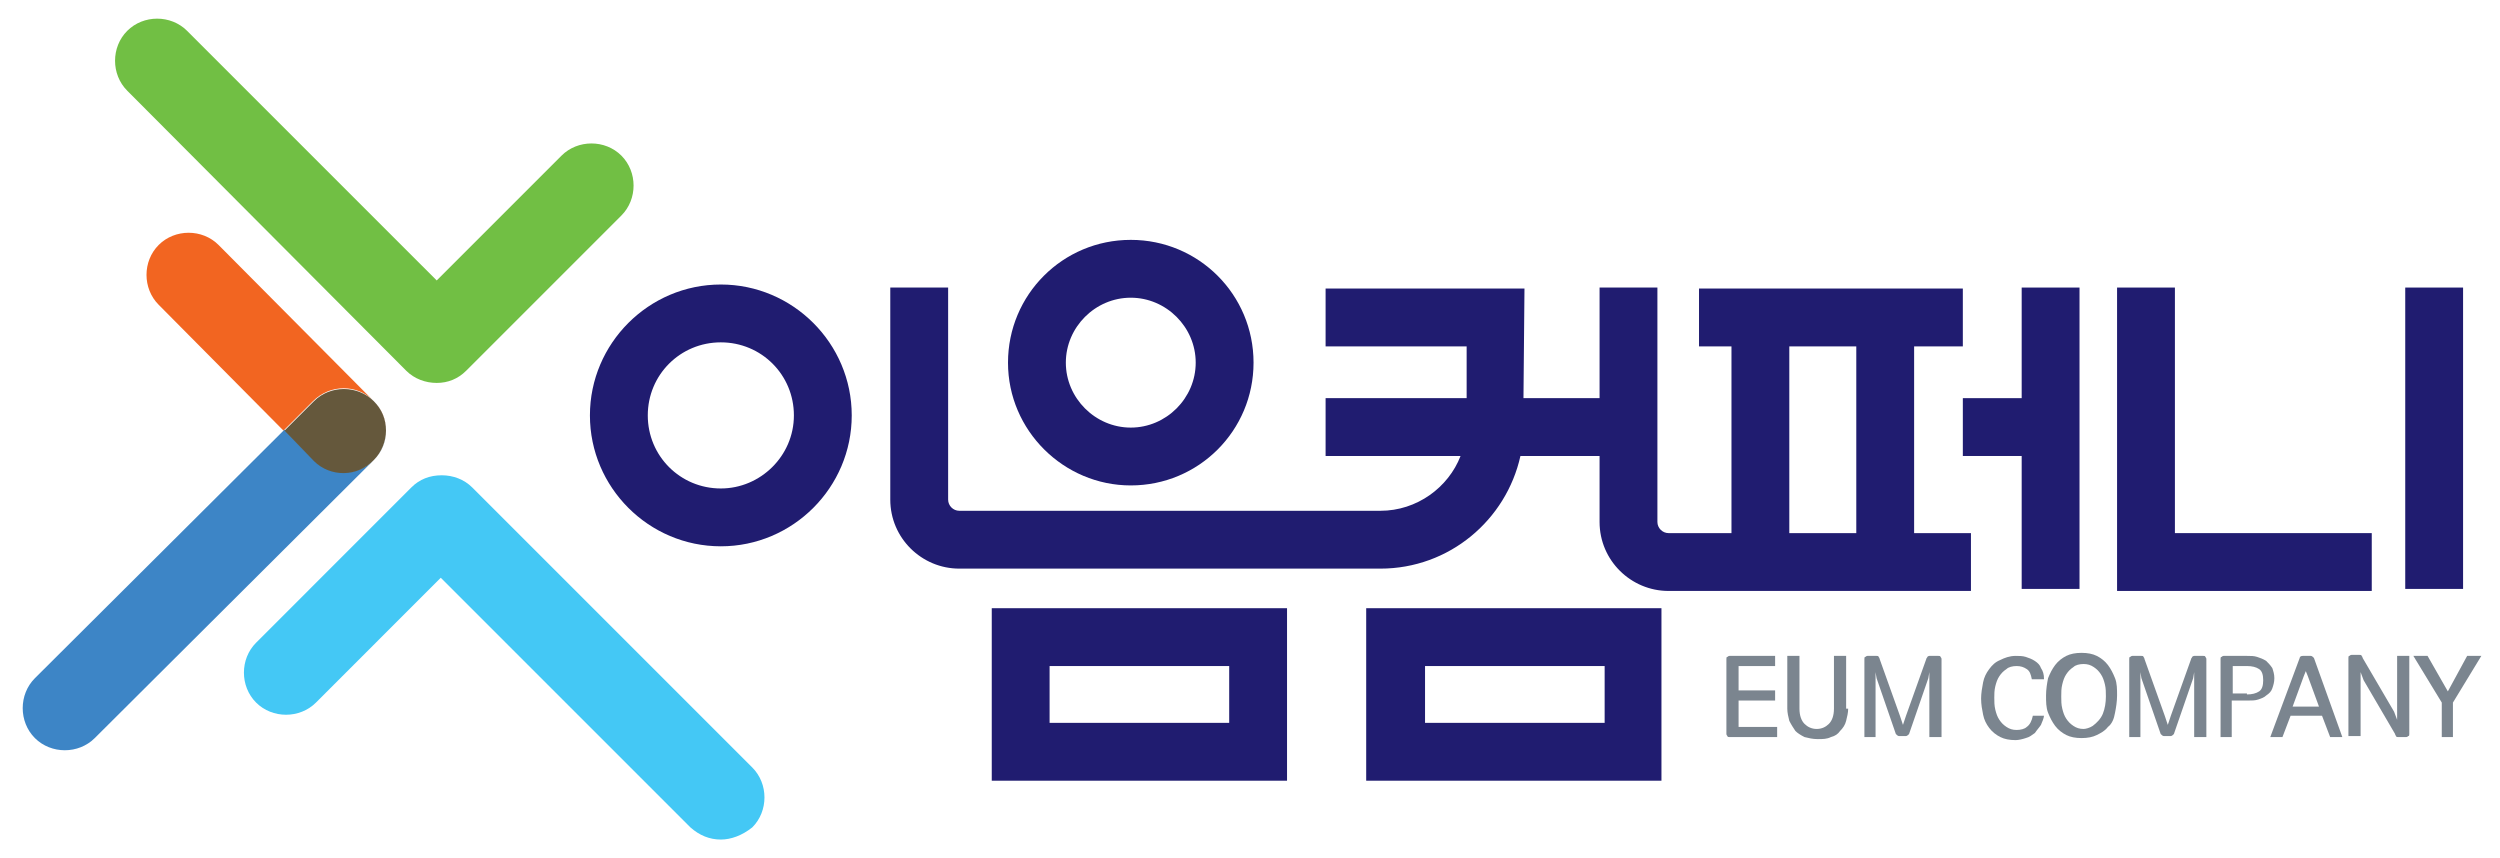
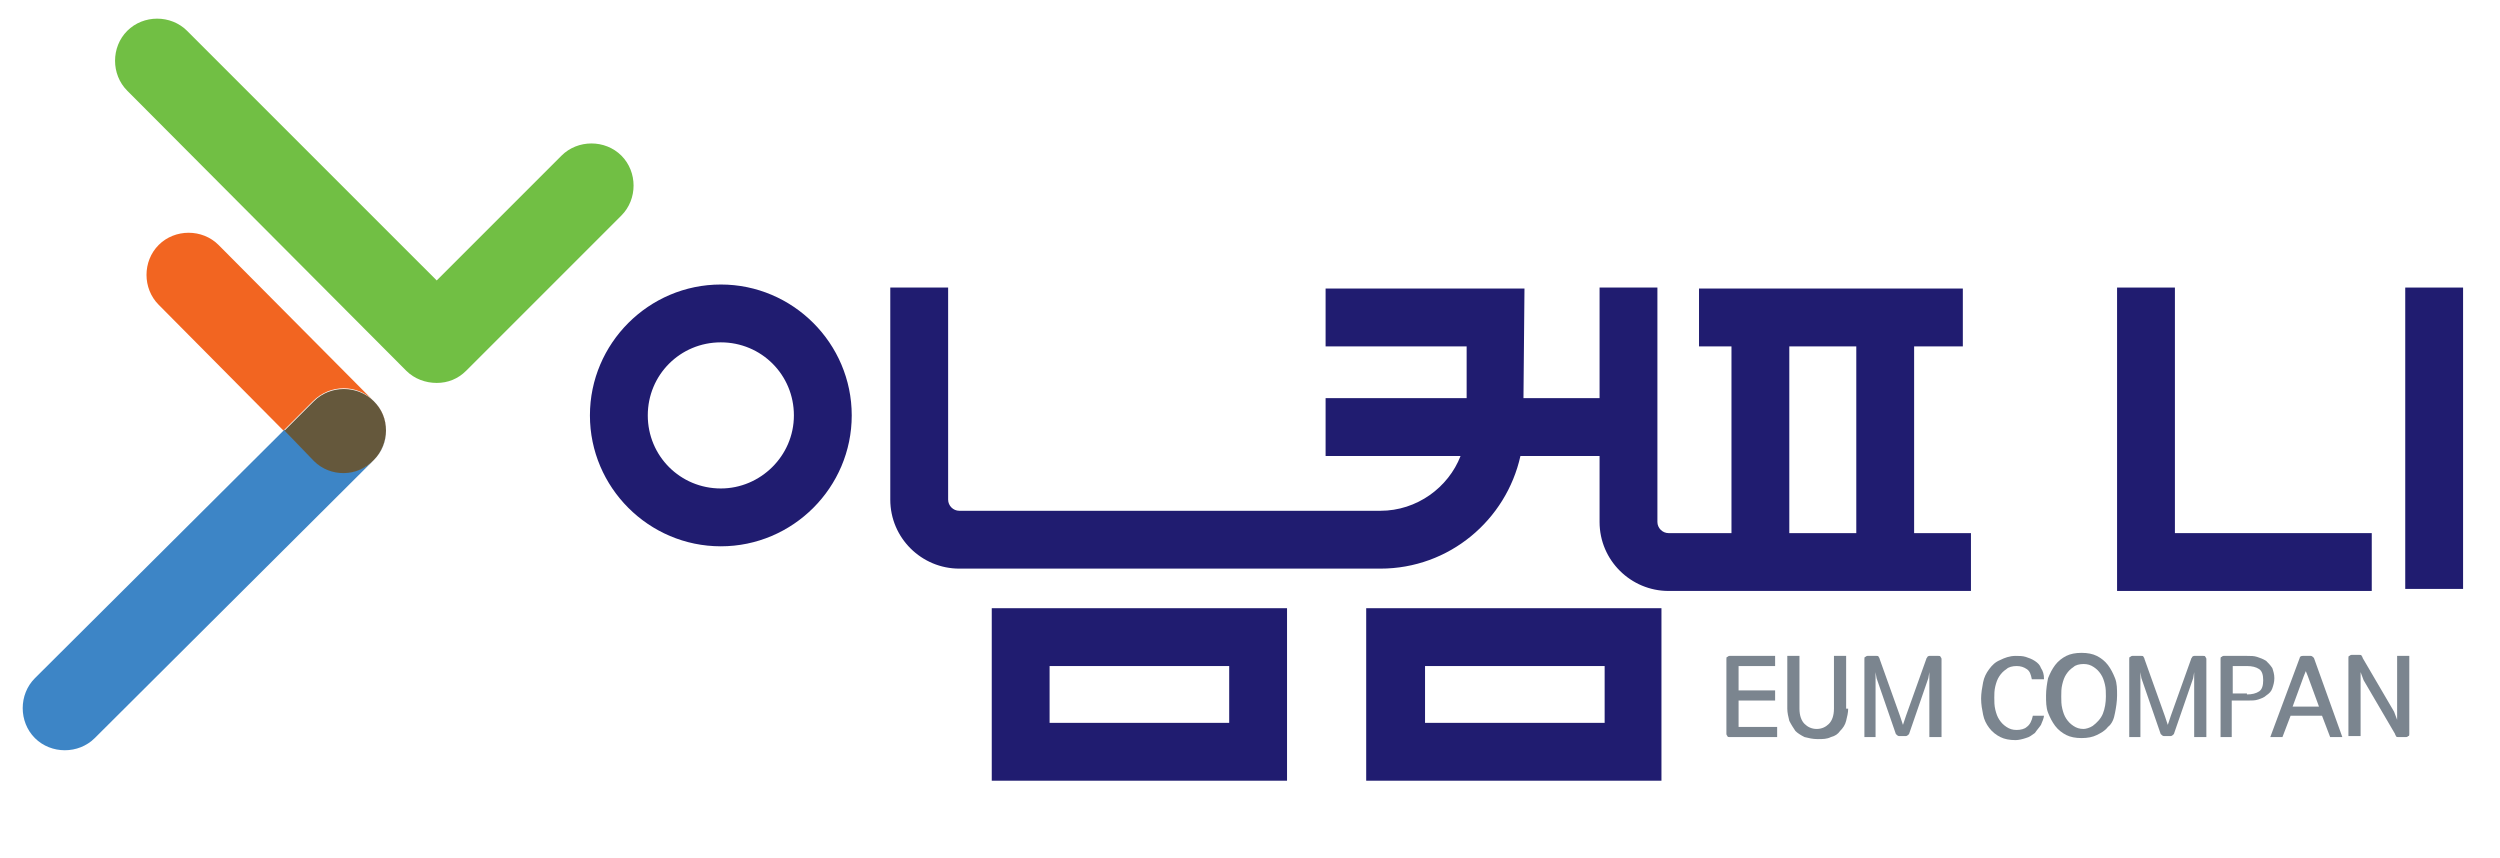
<svg xmlns="http://www.w3.org/2000/svg" width="134" height="46" viewBox="0 0 134 46" fill="none">
  <path d="M23.408 20.525C22.81 20.525 22.211 20.308 21.776 19.873L6.82 4.862C5.949 3.991 5.949 2.523 6.82 1.653C7.69 0.782 9.158 0.782 10.028 1.653L23.408 15.032L30.098 8.342C30.968 7.472 32.436 7.472 33.307 8.342C34.177 9.213 34.177 10.681 33.307 11.551L24.985 19.873C24.55 20.308 24.006 20.525 23.408 20.525Z" fill="#71BF44" />
-   <path d="M38.637 45C38.038 45 37.495 44.782 37.005 44.347L23.625 30.968L16.936 37.658C16.066 38.528 14.597 38.528 13.727 37.658C12.857 36.787 12.857 35.319 13.727 34.449L22.048 26.127C22.483 25.692 23.027 25.475 23.68 25.475C24.278 25.475 24.876 25.692 25.311 26.127L40.323 41.138C41.193 42.009 41.193 43.477 40.323 44.347C39.779 44.782 39.181 45 38.637 45Z" fill="#44C8F5" />
  <path d="M38.637 15.25C34.775 15.25 31.62 18.404 31.62 22.266C31.62 26.127 34.775 29.282 38.637 29.282C42.498 29.282 45.653 26.127 45.653 22.266C45.653 18.404 42.498 15.25 38.637 15.25ZM38.637 26.182C36.461 26.182 34.721 24.441 34.721 22.266C34.721 20.09 36.461 18.35 38.637 18.35C40.812 18.35 42.553 20.09 42.553 22.266C42.553 24.441 40.758 26.182 38.637 26.182Z" fill="#201C70" />
-   <path d="M60.609 26.019C64.253 26.019 67.19 23.082 67.19 19.438C67.19 15.794 64.253 12.857 60.609 12.857C56.965 12.857 54.029 15.794 54.029 19.438C54.029 23.082 57.02 26.019 60.609 26.019ZM60.609 15.957C62.513 15.957 64.09 17.534 64.09 19.438C64.09 21.341 62.513 22.919 60.609 22.919C58.706 22.919 57.129 21.341 57.129 19.438C57.129 17.534 58.706 15.957 60.609 15.957Z" fill="#201C70" />
  <path d="M53.158 41.846H68.985V32.6H53.158V41.846ZM56.258 35.7H65.885V38.745H56.258V35.7Z" fill="#201C70" />
  <path d="M73.228 41.846H89.054V32.6H73.228V41.846ZM76.382 35.7H86.009V38.745H76.382V35.7Z" fill="#201C70" />
-   <path d="M108.362 21.341H105.208V24.441H108.362V31.566H111.462V15.413H108.362V21.341Z" fill="#201C70" />
  <path d="M132.021 15.413H128.921V31.566H132.021V15.413Z" fill="#201C70" />
  <path d="M102.597 18.567H105.208V15.467H91.067V18.567H92.807V28.575H89.435C89.109 28.575 88.837 28.303 88.837 27.977V15.413H85.737V21.341H81.658L81.712 15.467H71.052V18.567H78.612V21.341H71.052V24.441H78.286C77.633 26.127 75.947 27.378 73.989 27.378H51.418C51.092 27.378 50.82 27.106 50.82 26.78V15.413H47.719V26.78C47.719 28.847 49.406 30.478 51.418 30.478H73.989C77.687 30.478 80.733 27.868 81.495 24.441H85.737V27.977C85.737 30.043 87.423 31.675 89.435 31.675H105.643V28.575H102.597V18.567ZM95.907 18.567H99.497V28.575H95.907V18.567Z" fill="#201C70" />
  <path d="M116.575 15.413H113.475V31.675H127.126V28.575H116.575V15.413Z" fill="#201C70" />
  <path d="M20.036 21.504C20.471 21.939 20.689 22.538 20.689 23.081C20.689 22.483 20.471 21.939 20.036 21.504L11.714 13.129C10.844 12.258 9.376 12.258 8.506 13.129C7.635 13.999 7.635 15.467 8.506 16.337L15.195 23.081L16.773 21.504C17.697 20.58 19.166 20.58 20.036 21.504Z" fill="#F26521" />
  <path d="M20.036 24.659C19.166 25.529 17.697 25.529 16.827 24.659L15.25 23.027L1.87 36.352C1 37.222 1 38.691 1.87 39.561C2.74 40.431 4.209 40.431 5.079 39.561L20.036 24.659C20.471 24.224 20.689 23.625 20.689 23.081C20.689 23.68 20.471 24.224 20.036 24.659Z" fill="#3D85C6" />
  <path d="M20.036 24.659C20.471 24.224 20.689 23.625 20.689 23.081C20.689 22.483 20.471 21.939 20.036 21.504C19.166 20.634 17.697 20.634 16.827 21.504L15.25 23.081L16.827 24.713C17.697 25.583 19.166 25.583 20.036 24.659Z" fill="#65583C" />
  <path d="M95.255 39.507H92.698C92.644 39.507 92.59 39.507 92.59 39.452C92.59 39.452 92.535 39.398 92.535 39.344V35.319C92.535 35.264 92.535 35.21 92.59 35.21C92.59 35.21 92.644 35.156 92.698 35.156H95.146V35.7H93.188V37.005H95.146V37.549H93.188V38.963H95.255V39.507Z" fill="#7B858F" />
  <path d="M99.062 37.984C99.062 38.202 99.007 38.419 98.953 38.637C98.899 38.854 98.79 39.017 98.627 39.181C98.518 39.344 98.355 39.452 98.137 39.507C97.92 39.616 97.702 39.616 97.43 39.616C97.158 39.616 96.941 39.561 96.723 39.507C96.506 39.398 96.342 39.289 96.234 39.181C96.125 39.017 96.016 38.854 95.907 38.637C95.853 38.419 95.799 38.202 95.799 37.984V35.156H96.451V37.984C96.451 38.365 96.56 38.637 96.723 38.8C96.886 38.963 97.104 39.072 97.376 39.072C97.648 39.072 97.865 38.963 98.028 38.8C98.192 38.637 98.3 38.365 98.3 37.984V35.156H98.953V37.984H99.062Z" fill="#7B858F" />
  <path d="M104.011 39.507H103.413V36.026L103.358 36.352L102.325 39.344C102.271 39.398 102.216 39.452 102.162 39.452H101.781C101.727 39.452 101.672 39.398 101.618 39.344L100.585 36.352L100.53 36.026V39.507H99.932V35.319C99.932 35.264 99.932 35.21 99.986 35.21C99.986 35.21 100.041 35.156 100.095 35.156H100.585C100.639 35.156 100.693 35.156 100.693 35.21C100.693 35.21 100.748 35.264 100.748 35.319L101.836 38.365L101.999 38.854L102.162 38.365L103.25 35.319C103.25 35.264 103.304 35.264 103.304 35.21C103.304 35.21 103.358 35.156 103.413 35.156H103.902C103.957 35.156 104.011 35.156 104.011 35.21C104.011 35.21 104.066 35.264 104.066 35.319V39.507H104.011Z" fill="#7B858F" />
  <path d="M109.559 38.31C109.559 38.528 109.45 38.691 109.396 38.854C109.287 39.017 109.178 39.126 109.069 39.289C108.906 39.398 108.797 39.507 108.58 39.561C108.417 39.616 108.199 39.67 108.036 39.67C107.71 39.67 107.438 39.616 107.22 39.507C107.002 39.398 106.785 39.235 106.622 39.017C106.459 38.8 106.35 38.582 106.295 38.31C106.241 38.038 106.187 37.766 106.187 37.44C106.187 37.168 106.241 36.842 106.295 36.57C106.35 36.298 106.459 36.08 106.622 35.863C106.785 35.645 106.948 35.482 107.22 35.373C107.438 35.264 107.71 35.156 108.036 35.156C108.199 35.156 108.417 35.156 108.58 35.21C108.743 35.264 108.906 35.319 109.069 35.428C109.232 35.536 109.341 35.645 109.396 35.808C109.504 35.972 109.559 36.135 109.559 36.407H108.906C108.852 36.135 108.797 35.972 108.634 35.863C108.471 35.754 108.308 35.7 108.09 35.7C107.873 35.7 107.655 35.754 107.546 35.863C107.383 35.972 107.274 36.08 107.166 36.243C107.057 36.407 107.002 36.57 106.948 36.787C106.894 37.005 106.894 37.222 106.894 37.386C106.894 37.603 106.894 37.821 106.948 38.038C107.002 38.256 107.057 38.419 107.166 38.582C107.274 38.745 107.383 38.854 107.546 38.963C107.71 39.072 107.873 39.126 108.09 39.126C108.308 39.126 108.525 39.072 108.634 38.963C108.797 38.854 108.906 38.637 108.96 38.365H109.559V38.31Z" fill="#7B858F" />
  <path d="M112.985 38.963C112.822 39.181 112.604 39.289 112.387 39.398C112.169 39.507 111.897 39.561 111.571 39.561C111.245 39.561 110.973 39.507 110.755 39.398C110.538 39.289 110.32 39.126 110.157 38.909C109.994 38.691 109.885 38.474 109.776 38.202C109.668 37.93 109.668 37.603 109.668 37.277C109.668 36.951 109.722 36.624 109.776 36.352C109.885 36.08 109.994 35.863 110.157 35.645C110.32 35.428 110.538 35.265 110.755 35.156C110.973 35.047 111.245 34.993 111.571 34.993C111.897 34.993 112.169 35.047 112.387 35.156C112.604 35.265 112.822 35.428 112.985 35.645C113.148 35.863 113.257 36.08 113.366 36.352C113.475 36.624 113.475 36.951 113.475 37.277C113.475 37.603 113.42 37.93 113.366 38.202C113.312 38.528 113.203 38.8 112.985 38.963ZM112.169 38.909C112.387 38.745 112.604 38.528 112.713 38.256C112.822 37.984 112.876 37.658 112.876 37.331C112.876 37.114 112.876 36.896 112.822 36.679C112.768 36.461 112.713 36.298 112.604 36.135C112.496 35.972 112.387 35.863 112.224 35.754C112.061 35.645 111.897 35.591 111.68 35.591C111.462 35.591 111.245 35.645 111.136 35.754C110.973 35.863 110.864 35.972 110.755 36.135C110.646 36.298 110.592 36.461 110.538 36.679C110.483 36.896 110.483 37.114 110.483 37.331C110.483 37.549 110.483 37.767 110.538 37.984C110.592 38.202 110.646 38.365 110.755 38.528C110.864 38.691 110.973 38.8 111.136 38.909C111.299 39.017 111.462 39.072 111.68 39.072C111.789 39.072 112.006 39.017 112.169 38.909Z" fill="#7B858F" />
  <path d="M118.206 39.507H117.608V36.026L117.554 36.352L116.52 39.344C116.466 39.398 116.412 39.452 116.357 39.452H115.977C115.922 39.452 115.868 39.398 115.813 39.344L114.78 36.352L114.726 36.026V39.507H114.127V35.319C114.127 35.264 114.127 35.21 114.182 35.21C114.182 35.21 114.236 35.156 114.29 35.156H114.78C114.834 35.156 114.889 35.156 114.889 35.21C114.889 35.21 114.943 35.264 114.943 35.319L116.031 38.365L116.194 38.854L116.357 38.365L117.445 35.319C117.445 35.264 117.499 35.264 117.499 35.21C117.499 35.21 117.554 35.156 117.608 35.156H118.098C118.152 35.156 118.206 35.156 118.206 35.21C118.206 35.21 118.261 35.264 118.261 35.319V39.507H118.206Z" fill="#7B858F" />
  <path d="M119.675 39.507H119.022V35.319C119.022 35.264 119.022 35.21 119.077 35.21C119.077 35.21 119.131 35.156 119.185 35.156H120.436C120.654 35.156 120.817 35.156 120.98 35.21C121.143 35.264 121.307 35.319 121.47 35.428C121.579 35.536 121.687 35.645 121.796 35.808C121.85 35.972 121.905 36.135 121.905 36.352C121.905 36.57 121.85 36.733 121.796 36.896C121.742 37.059 121.633 37.168 121.47 37.277C121.361 37.386 121.198 37.44 121.035 37.495C120.871 37.549 120.708 37.549 120.491 37.549H119.621V39.507H119.675ZM120.436 37.222C120.708 37.222 120.926 37.168 121.089 37.059C121.252 36.951 121.307 36.733 121.307 36.461C121.307 36.189 121.252 35.972 121.089 35.863C120.926 35.754 120.708 35.7 120.436 35.7H119.675V37.168H120.436V37.222Z" fill="#7B858F" />
  <path d="M125.549 39.507H124.896L124.461 38.365H122.775L122.34 39.507H121.687L123.265 35.264C123.265 35.21 123.319 35.156 123.428 35.156H123.863C123.917 35.156 123.972 35.21 124.026 35.264L125.549 39.507ZM124.298 37.875L123.7 36.243L123.591 35.972L123.482 36.243L122.884 37.875H124.298Z" fill="#7B858F" />
  <path d="M129.138 39.344C129.138 39.398 129.138 39.453 129.084 39.453C129.084 39.453 129.03 39.507 128.975 39.507H128.54C128.486 39.507 128.431 39.507 128.431 39.453C128.431 39.453 128.377 39.398 128.377 39.344L126.691 36.461L126.528 36.026V36.461V39.453H125.875V35.265C125.875 35.21 125.875 35.156 125.93 35.156C125.93 35.156 125.984 35.102 126.038 35.102H126.473C126.528 35.102 126.582 35.102 126.582 35.156C126.582 35.156 126.637 35.21 126.637 35.265L128.323 38.147L128.486 38.582V38.147V35.156H129.138V39.344Z" fill="#7B858F" />
-   <path d="M131.532 39.507H130.879V37.658L129.356 35.156H130.117L131.205 37.059L132.239 35.156H133L131.477 37.658V39.507H131.532Z" fill="#7B858F" />
</svg>